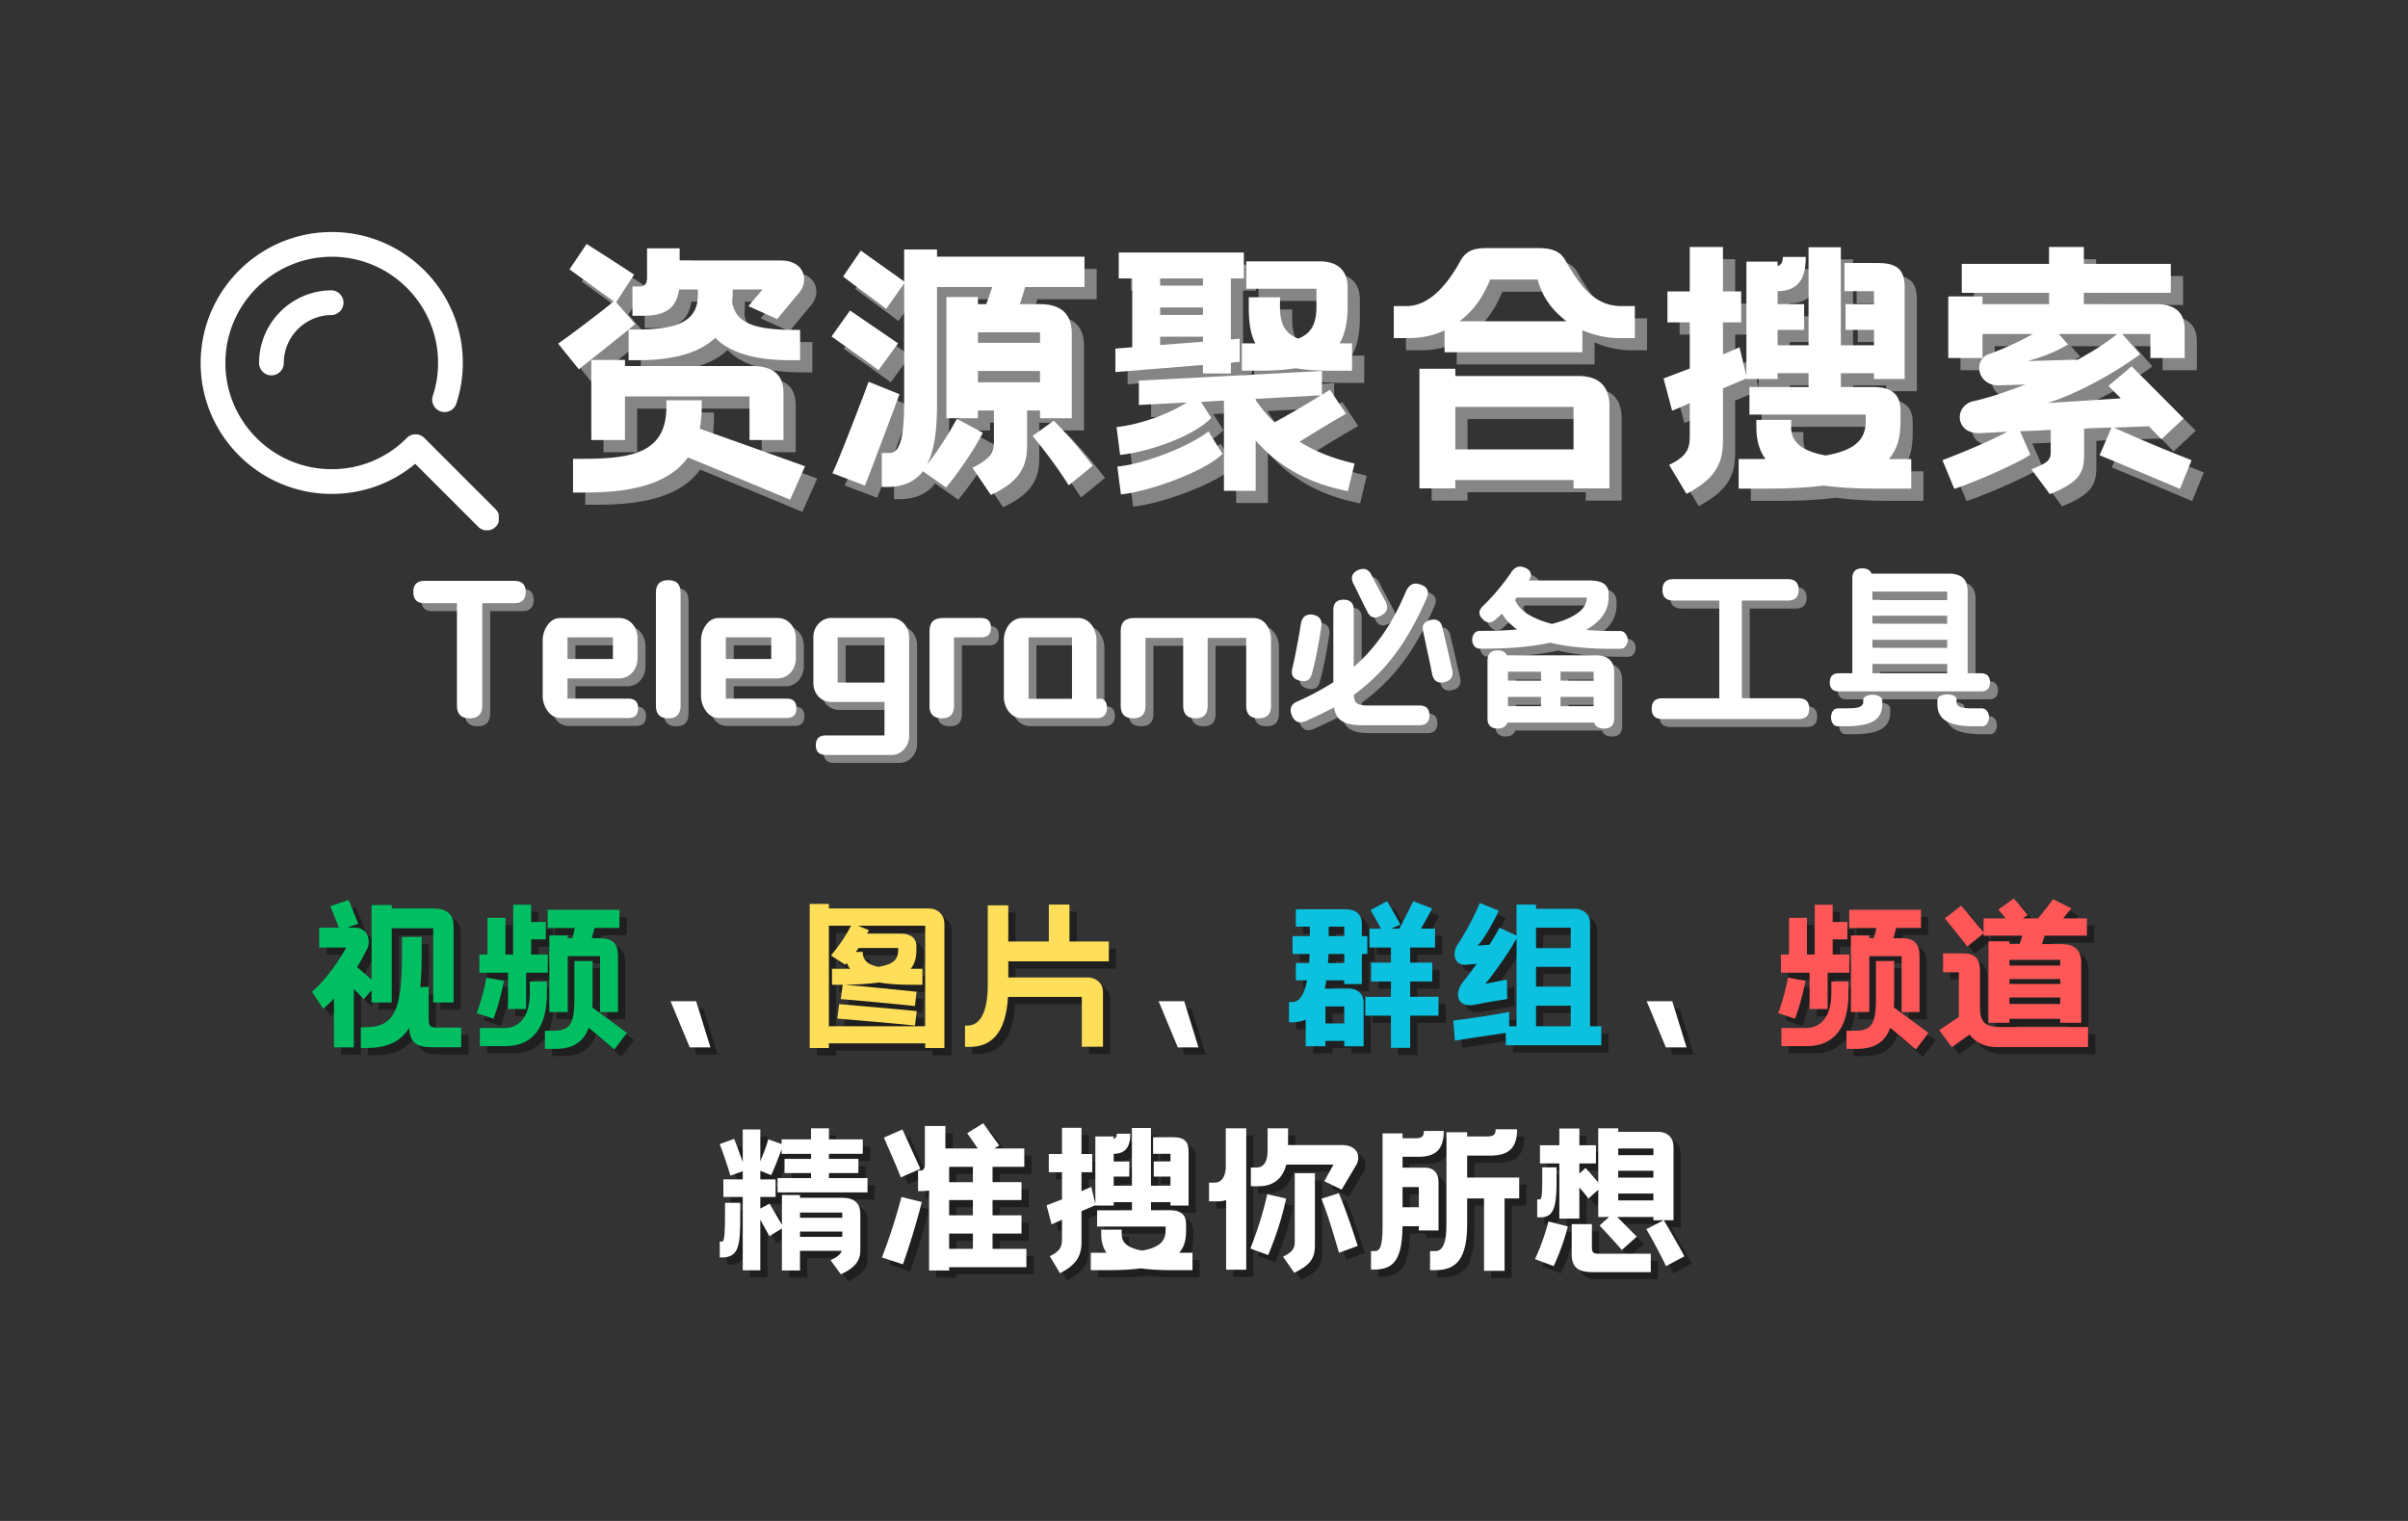
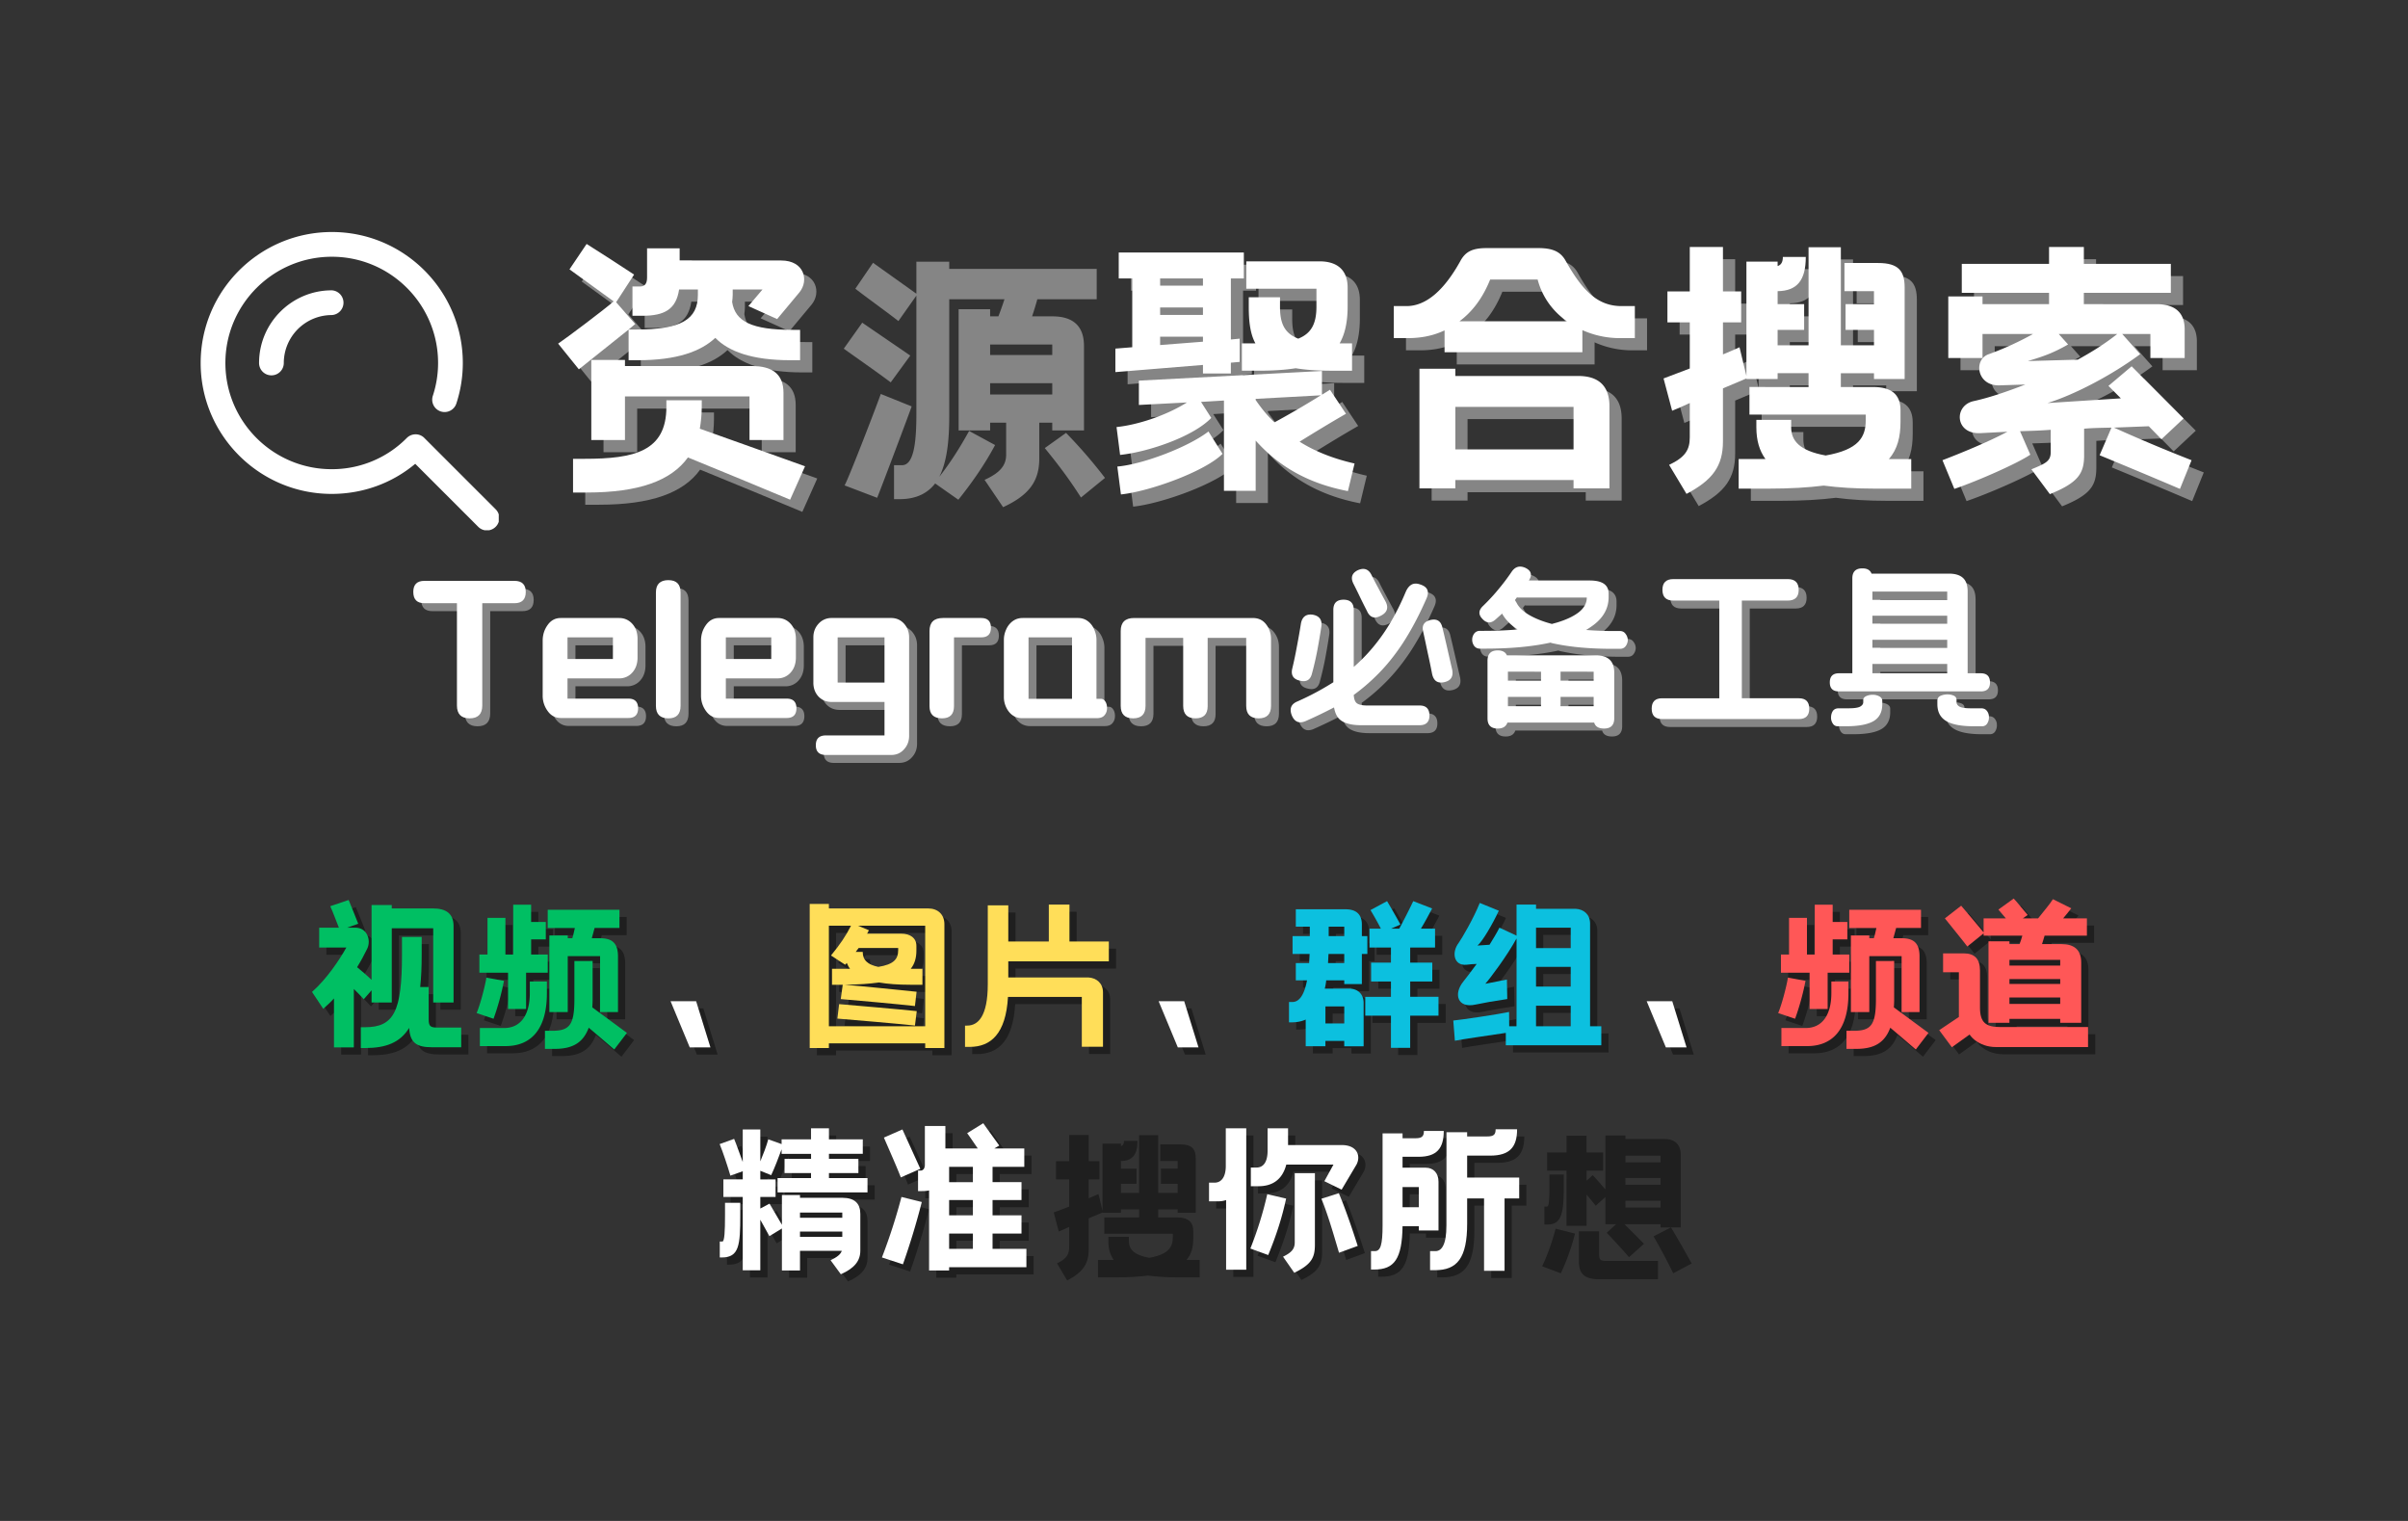
<svg xmlns="http://www.w3.org/2000/svg" width="285" viewBox="0 0 213.75 135" height="180" version="1.2">
  <rect x="0" y="0" width="213.75" height="135" fill="#333333" stroke="none" />
  <defs>
    <clipPath id="i">
      <path d="M37 9h9v13.898h-9zm0 0" />
    </clipPath>
    <clipPath id="b">
      <path d="M.805 4.594h26.468v26.468H.805zm0 0" />
    </clipPath>
    <clipPath id="e">
      <path d="M125 7h22.777v22H125zm0 0" />
    </clipPath>
    <clipPath id="d">
      <path d="M0 0h148v33H0z" />
    </clipPath>
    <clipPath id="g">
      <path d="M37 10h10v12.898H37zm0 0" />
    </clipPath>
    <clipPath id="h">
      <path d="M128 6h14.91v15H128zm0 0" />
    </clipPath>
    <clipPath id="c">
      <path d="M31 .676h147.777V33H31zm0 0" />
    </clipPath>
    <clipPath id="f">
      <path d="M0 0h143v23H0z" />
    </clipPath>
    <clipPath id="j">
      <path d="M10 60h160v40.02H10zm0 0" />
    </clipPath>
    <clipPath id="l">
      <path d="M.105 3H14v15H.105zm0 0" />
    </clipPath>
    <clipPath id="k">
      <path d="M0 0h160v41H0z" />
    </clipPath>
    <clipPath id="a">
      <path d="M0 0h179v101H0z" />
    </clipPath>
  </defs>
  <g clip-path="url(#a)" transform="translate(17 16)">
    <path style="stroke:none;fill-rule:nonzero;fill:#fff;fill-opacity:1" d="M5.996 16.219c0 .61.492 1.097 1.098 1.097.605 0 1.097-.488 1.097-1.097a4.262 4.262 0 0 1 4.258-4.254 1.099 1.099 0 0 0 0-2.195c-3.558 0-6.453 2.894-6.453 6.449zm0 0" />
    <g clip-path="url(#b)">
      <path style="stroke:none;fill-rule:nonzero;fill:#fff;fill-opacity:1" d="m27 29.207-6.332-6.332a1.08 1.08 0 0 0-.777-.324h-.004c-.293 0-.57.117-.778.324a9.32 9.32 0 0 1-6.672 2.77c-5.199 0-9.43-4.23-9.43-9.426 0-5.2 4.243-9.43 9.45-9.43 5.2 0 9.43 4.23 9.43 9.43 0 1-.16 1.988-.473 2.933a1.099 1.099 0 0 0 2.086.691c.387-1.171.582-2.39.582-3.624 0-6.41-5.215-11.625-11.625-11.625C6.035 4.594.812 9.809.812 16.219c0 6.406 5.215 11.62 11.626 11.62 2.753 0 5.347-.937 7.421-2.671l5.59 5.59c.215.215.496.324.774.324.28 0 .562-.11.777-.324.43-.426.43-1.125 0-1.551zm0 0" />
    </g>
    <g clip-path="url(#c)">
      <g clip-path="url(#d)" transform="translate(31)">
        <g style="fill:#fff;fill-opacity:.4">
          <path style="stroke:none" d="m17.82-14.07 2.551 1.152 1.984-2.379c.86-1.055.418-2.82-1.617-2.82h-9.02v-1.078H8.825v2.601c0 .586-.246.782-.613.782h-.684v2.601h.88c1.964 0 2.991-.566 3.261-2.332h1.668v.469c0 2.18-1.473 3.086-5.492 3.086h-.66l.586-.489-1.692-1.937 1.594-2.453c-.957-.637-3.16-2.059-4.215-2.719l-1.52 2.254 3.922 2.844c-.906.785-4.168 3.238-4.93 3.75l1.84 2.281 4.415-3.531v2.722h.855c3.434 0 5.566-.785 6.84-1.984 1.176 1.2 3.238 1.984 6.668 1.984h.86v-2.695h-.665c-3.625 0-5.097-.738-5.367-2.476.023-.196.05-.418.05-.637v-.469h2.645zm-7.28 8.945c0 3.95-2.845 4.61-7.255 4.61H2.254v2.992H3.48c4.586 0 7.477-1.032 8.973-3.114 2.695 1.102 7.035 2.89 9.07 3.75L22.848.148c-2.207-.785-6.547-2.355-9.34-3.336.097-.585.172-1.25.172-1.937v-.586h-3.14zm10.394 2.941v-4.191c0-1.664-1.004-2.375-2.793-2.375H6.863v-.54H3.875v7.106h2.988v-3.87h11.055v3.87zm0 0" transform="translate(1.697 26.322)" />
        </g>
        <g style="fill:#fff;fill-opacity:.4">
          <path style="stroke:none" d="M11.816-4.07C11.055-2.695 10.223-1.348 9.168 0c.66-1.3.883-3.113.883-5.367v-10.395h4.902a28.96 28.96 0 0 1-.539 1.52h-.734v-.637h-2.797v10.762h2.797v-.688h1.422v2.844c0 1.004-.614 1.64-1.915 2.23l1.645 2.426c2.277-1.054 3.211-2.277 3.211-4.312v-3.188h1.152v.688h2.817v-7.504c0-1.79-1.004-2.621-2.793-2.621h-1.813c.172-.516.34-1.055.465-1.52h5.27v-2.695H10.05v-.64H7.133v2.843l-3.848-2.742-1.57 2.3c.906.712 2.722 2.012 3.824 2.872l1.594-2.258v10.543c0 2.672-.27 4.508-1.274 4.508h-.71v3.015h.488c1.472 0 2.476-.511 3.164-1.394l2.058 1.445C11.961.66 13.141-.98 14.121-2.82zM3.973-7.355C3.773-6.742 1.176.023.762.762l2.89 1.101c.223-.515 2.868-7.527 3.063-8.113zm2.62-3.407L2.329-13.68l-1.64 2.305c.98.71 2.867 2.012 4.167 2.992zM23.876.098a43.936 43.936 0 0 0-3.457-3.996l-1.887 1.347c1.278 1.57 2.23 2.844 3.211 4.39zM13.68-8.31h5.515v1.004H13.68zm5.515-3.433v.933H13.68v-.933zm0 0" transform="translate(26.21 26.322)" />
        </g>
        <g style="fill:#fff;fill-opacity:.4">
          <path style="stroke:none" d="M11.008 2.328h2.816v-4.46c2.035 2.28 4.633 3.8 8.188 4.484l.59-2.45c-1.84-.418-3.48-1.054-4.88-1.937 1.301-.809 2.747-1.692 4.118-2.477l-1.422-2.133-.711.442V-8.31l-16.25.856v2.16l4.266-.223c-1.79 1.13-4.317 1.985-6.25 2.184l.316 2.473C4.34-1.13 8.31-2.5 9.88-4.145l-.906-1.421 2.035-.122zM9.145-8.09h2.476v-.957l.781-.07v-2.063l-.78.075v-5.418h1.151v-2.305H1.668v2.305h1.2v6.105l-1.497.121v2.086l7.774-.637zm6.84-6.765H13.21v.832c0 1.3.125 2.402.59 3.261h-1.2v2.426h1.493c1.25 0 2.355-.07 3.285-.219.883.149 1.937.22 3.187.22h1.813v-2.427h-1.102c.465-.808.711-1.886.711-3.261v-1.692c0-1.543-.906-2.328-2.5-2.328h-6.496v2.43h6.227v1.59c0 1.496-.442 2.378-1.617 2.843-1.25-.488-1.618-1.394-1.618-2.843zM9.632-2.941C7.867-1.571 3.824-.023 1.543.172l.32 2.476c2.551-.27 7.453-2.035 9.02-3.605zm5.86-.809c-.661-.613-1.177-1.273-1.669-1.984v-.102l5.785-.316a78.937 78.937 0 0 1-4.117 2.402zm-10.15-10.2h3.802v.665H5.344zm0-2.573h3.802v.64H5.344zm0 5.171h3.802v.442l-3.801.297zm0 0" transform="translate(50.722 26.322)" />
        </g>
        <g style="fill:#fff;fill-opacity:.4">
          <path style="stroke:none" d="M17.527 2.11h3.188v-7.282c0-1.789-.934-2.695-2.77-2.695H7.035v-.64H3.848V2.108h3.187v-.738h10.492zm.785-12.087v-1.96a8.126 8.126 0 0 0 3.31.71h1.347v-2.843h-1.176c-2.133 0-3.48-1.375-4.953-3.996-.465-.86-1.2-1.153-2.45-1.153H9.829c-1.25 0-1.887.293-2.351 1.153-1.399 2.523-2.993 3.996-4.782 3.996H1.57v2.843h1.25c1.2 0 2.278-.222 3.258-.687v1.937zm-.785 4.852v3.777H7.035v-3.777zm-3.187-11.3c.418 1.57 1.348 2.82 2.598 3.702H7.402c1.153-.859 2.059-2.058 2.723-3.703zm0 0" transform="translate(75.234 26.322)" />
        </g>
        <g style="fill:#fff;fill-opacity:.4">
          <path style="stroke:none" d="M7.895-12.625v-2.746H6.277v-3.945H3.332v3.945H1.348v2.746h1.984v4.094l-2.328.883.762 2.867c.464-.196 1.004-.414 1.566-.684v3.04c0 1.1-.39 1.765-1.836 2.448L3.04 2.598C5.367 1.37 6.277.12 6.277-2.06v-4.707l2.082-.882v.05h2.77v-.515h2.746v1.226H8.629v2.45h10.32v.515c0 1.469-.613 2.598-3.554 3.113-2.329-.418-3.063-1.324-3.063-2.5v-.664h-3.09v.664c0 1.153.27 2.082.809 2.817H7.67v2.625h2.626c1.933 0 3.555-.098 4.926-.27 1.3.172 2.793.27 4.558.27h3.211V-.492h-1.984c.762-.88 1.031-1.961 1.031-3.309v-1.027c0-1.45-.86-2.059-2.43-2.059h-2.867v-1.226h2.942v.515h2.722v-8.117c0-1.445-.515-2.18-2.355-2.18h-2.988v2.5h2.62v1.153H17.16v2.281h2.524v1.371h-2.942v-8.703h-2.867v8.703h-2.746v-1.37h2.355v-2.282H11.13v-1.153c1.742-.023 2.5-.98 2.5-3.039h-2.035c0 .442-.145.711-.465.809v-.39h-2.77v10.148l-.613-2.551c-.488.219-.98.441-1.469.637v-2.844zm0 0" transform="translate(99.747 26.322)" />
        </g>
        <g style="fill:#fff;fill-opacity:.4" clip-path="url(#e)">
          <path style="stroke:none" d="M1.766-14.93v5.47h3.039v-2.134h4.484a26.882 26.882 0 0 1-3.922 1.79c-1.394.464-1.078 2.843.957 2.769l2.281-.074C6.84-6.422 5.27-5.906 4.02-5.637c-1.79.39-1.668 2.965.613 2.844l2.379-.125c-1.594.86-4.094 1.887-5.762 2.527l1.055 2.547C4.387 1.446 7.94-.12 9.047-.883l-.91-2.082c.86-.027 1.765-.05 2.722-.125v1.988c0 .809-.464 1.004-1.714 1.52l1.64 2.203c2.527-1.027 3.04-1.836 3.04-3.453v-2.356c.859-.074 1.644-.074 2.429-.097L15.199-.832a635.77 635.77 0 0 1 7.133 2.988L23.363-.39a149.987 149.987 0 0 1-6.89-2.894l3.09-.121 1.125 1.152 1.964-1.84-4.609-4.633-2.059 1.739 1.102 1.105-6.52.418c2.329-.71 5.688-2.453 8.235-4.34l-1.594-1.789h2.5v2.133h3.043v-2.55c0-1.302-.664-2.231-2.5-2.231H13.8v-1.004h7.723v-2.574h-7.722v-1.496h-3.09v1.496H2.965v2.574h7.746v1.004H4.805v-.688zm9.804 3.336h5.196c-1.078.856-2.254 1.594-3.504 2.278l-4.438.125c1.324-.395 2.207-.688 3.578-1.473zm0 0" transform="translate(124.26 26.322)" />
        </g>
        <g style="fill:#fff;fill-opacity:1">
          <path style="stroke:none" d="m17.82-14.07 2.551 1.152 1.984-2.379c.86-1.055.418-2.82-1.617-2.82h-9.02v-1.078H8.825v2.601c0 .586-.246.782-.613.782h-.684v2.601h.88c1.964 0 2.991-.566 3.261-2.332h1.668v.469c0 2.18-1.473 3.086-5.492 3.086h-.66l.586-.489-1.692-1.937 1.594-2.453c-.957-.637-3.16-2.059-4.215-2.719l-1.52 2.254 3.922 2.844c-.906.785-4.168 3.238-4.93 3.75l1.84 2.281 4.415-3.531v2.722h.855c3.434 0 5.566-.785 6.84-1.984 1.176 1.2 3.238 1.984 6.668 1.984h.86v-2.695h-.665c-3.625 0-5.097-.738-5.367-2.476.023-.196.05-.418.05-.637v-.469h2.645zm-7.28 8.945c0 3.95-2.845 4.61-7.255 4.61H2.254v2.992H3.48c4.586 0 7.477-1.032 8.973-3.114 2.695 1.102 7.035 2.89 9.07 3.75L22.848.148c-2.207-.785-6.547-2.355-9.34-3.336.097-.585.172-1.25.172-1.937v-.586h-3.14zm10.394 2.941v-4.191c0-1.664-1.004-2.375-2.793-2.375H6.863v-.54H3.875v7.106h2.988v-3.87h11.055v3.87zm0 0" transform="translate(.613 25.239)" />
        </g>
        <g style="fill:#fff;fill-opacity:1">
-           <path style="stroke:none" d="M11.816-4.07C11.055-2.695 10.223-1.348 9.168 0c.66-1.3.883-3.113.883-5.367v-10.395h4.902a28.96 28.96 0 0 1-.539 1.52h-.734v-.637h-2.797v10.762h2.797v-.688h1.422v2.844c0 1.004-.614 1.64-1.915 2.23l1.645 2.426c2.277-1.054 3.211-2.277 3.211-4.312v-3.188h1.152v.688h2.817v-7.504c0-1.79-1.004-2.621-2.793-2.621h-1.813c.172-.516.34-1.055.465-1.52h5.27v-2.695H10.05v-.64H7.133v2.843l-3.848-2.742-1.57 2.3c.906.712 2.722 2.012 3.824 2.872l1.594-2.258v10.543c0 2.672-.27 4.508-1.274 4.508h-.71v3.015h.488c1.472 0 2.476-.511 3.164-1.394l2.058 1.445C11.961.66 13.141-.98 14.121-2.82zM3.973-7.355C3.773-6.742 1.176.023.762.762l2.89 1.101c.223-.515 2.868-7.527 3.063-8.113zm2.62-3.407L2.329-13.68l-1.64 2.305c.98.71 2.867 2.012 4.167 2.992zM23.876.098a43.936 43.936 0 0 0-3.457-3.996l-1.887 1.347c1.278 1.57 2.23 2.844 3.211 4.39zM13.68-8.31h5.515v1.004H13.68zm5.515-3.433v.933H13.68v-.933zm0 0" transform="translate(25.126 25.239)" />
-         </g>
+           </g>
        <g style="fill:#fff;fill-opacity:1">
          <path style="stroke:none" d="M11.008 2.328h2.816v-4.46c2.035 2.28 4.633 3.8 8.188 4.484l.59-2.45c-1.84-.418-3.48-1.054-4.88-1.937 1.301-.809 2.747-1.692 4.118-2.477l-1.422-2.133-.711.442V-8.31l-16.25.856v2.16l4.266-.223c-1.79 1.13-4.317 1.985-6.25 2.184l.316 2.473C4.34-1.13 8.31-2.5 9.88-4.145l-.906-1.421 2.035-.122zM9.145-8.09h2.476v-.957l.781-.07v-2.063l-.78.075v-5.418h1.151v-2.305H1.668v2.305h1.2v6.105l-1.497.121v2.086l7.774-.637zm6.84-6.765H13.21v.832c0 1.3.125 2.402.59 3.261h-1.2v2.426h1.493c1.25 0 2.355-.07 3.285-.219.883.149 1.937.22 3.187.22h1.813v-2.427h-1.102c.465-.808.711-1.886.711-3.261v-1.692c0-1.543-.906-2.328-2.5-2.328h-6.496v2.43h6.227v1.59c0 1.496-.442 2.378-1.617 2.843-1.25-.488-1.618-1.394-1.618-2.843zM9.632-2.941C7.867-1.571 3.824-.023 1.543.172l.32 2.476c2.551-.27 7.453-2.035 9.02-3.605zm5.86-.809c-.661-.613-1.177-1.273-1.669-1.984v-.102l5.785-.316a78.937 78.937 0 0 1-4.117 2.402zm-10.15-10.2h3.802v.665H5.344zm0-2.573h3.802v.64H5.344zm0 5.171h3.802v.442l-3.801.297zm0 0" transform="translate(49.638 25.239)" />
        </g>
        <g style="fill:#fff;fill-opacity:1">
          <path style="stroke:none" d="M17.527 2.11h3.188v-7.282c0-1.789-.934-2.695-2.77-2.695H7.035v-.64H3.848V2.108h3.187v-.738h10.492zm.785-12.087v-1.96a8.126 8.126 0 0 0 3.31.71h1.347v-2.843h-1.176c-2.133 0-3.48-1.375-4.953-3.996-.465-.86-1.2-1.153-2.45-1.153H9.829c-1.25 0-1.887.293-2.351 1.153-1.399 2.523-2.993 3.996-4.782 3.996H1.57v2.843h1.25c1.2 0 2.278-.222 3.258-.687v1.937zm-.785 4.852v3.777H7.035v-3.777zm-3.187-11.3c.418 1.57 1.348 2.82 2.598 3.702H7.402c1.153-.859 2.059-2.058 2.723-3.703zm0 0" transform="translate(74.151 25.239)" />
        </g>
        <g style="fill:#fff;fill-opacity:1">
          <path style="stroke:none" d="M7.895-12.625v-2.746H6.277v-3.945H3.332v3.945H1.348v2.746h1.984v4.094l-2.328.883.762 2.867c.464-.196 1.004-.414 1.566-.684v3.04c0 1.1-.39 1.765-1.836 2.448L3.04 2.598C5.367 1.37 6.277.12 6.277-2.06v-4.707l2.082-.882v.05h2.77v-.515h2.746v1.226H8.629v2.45h10.32v.515c0 1.469-.613 2.598-3.554 3.113-2.329-.418-3.063-1.324-3.063-2.5v-.664h-3.09v.664c0 1.153.27 2.082.809 2.817H7.67v2.625h2.626c1.933 0 3.555-.098 4.926-.27 1.3.172 2.793.27 4.558.27h3.211V-.492h-1.984c.762-.88 1.031-1.961 1.031-3.309v-1.027c0-1.45-.86-2.059-2.43-2.059h-2.867v-1.226h2.942v.515h2.722v-8.117c0-1.445-.515-2.18-2.355-2.18h-2.988v2.5h2.62v1.153H17.16v2.281h2.524v1.371h-2.942v-8.703h-2.867v8.703h-2.746v-1.37h2.355v-2.282H11.13v-1.153c1.742-.023 2.5-.98 2.5-3.039h-2.035c0 .442-.145.711-.465.809v-.39h-2.77v10.148l-.613-2.551c-.488.219-.98.441-1.469.637v-2.844zm0 0" transform="translate(98.664 25.239)" />
        </g>
        <g style="fill:#fff;fill-opacity:1">
          <path style="stroke:none" d="M1.766-14.93v5.47h3.039v-2.134h4.484a26.882 26.882 0 0 1-3.922 1.79c-1.394.464-1.078 2.843.957 2.769l2.281-.074C6.84-6.422 5.27-5.906 4.02-5.637c-1.79.39-1.668 2.965.613 2.844l2.379-.125c-1.594.86-4.094 1.887-5.762 2.527l1.055 2.547C4.387 1.446 7.94-.12 9.047-.883l-.91-2.082c.86-.027 1.765-.05 2.722-.125v1.988c0 .809-.464 1.004-1.714 1.52l1.64 2.203c2.527-1.027 3.04-1.836 3.04-3.453v-2.356c.859-.074 1.644-.074 2.429-.097L15.199-.832a635.77 635.77 0 0 1 7.133 2.988L23.363-.39a149.987 149.987 0 0 1-6.89-2.894l3.09-.121 1.125 1.152 1.964-1.84-4.609-4.633-2.059 1.739 1.102 1.105-6.52.418c2.329-.71 5.688-2.453 8.235-4.34l-1.594-1.789h2.5v2.133h3.043v-2.55c0-1.302-.664-2.231-2.5-2.231H13.8v-1.004h7.723v-2.574h-7.722v-1.496h-3.09v1.496H2.965v2.574h7.746v1.004H4.805v-.688zm9.804 3.336h5.196c-1.078.856-2.254 1.594-3.504 2.278l-4.438.125c1.324-.395 2.207-.688 3.578-1.473zm0 0" transform="translate(123.176 25.239)" />
        </g>
      </g>
    </g>
    <g clip-path="url(#f)" transform="translate(18 29)">
      <g style="fill:#fff;fill-opacity:.4">
        <path style="stroke:none" d="M.688-10.516c0-.656.328-.984.984-.984h8c.664 0 1 .328 1 .984 0 .668-.336 1-1 1h-2.86v9.079c0 .757-.375 1.14-1.125 1.14S4.563.32 4.563-.437v-9.079h-2.89c-.656 0-.984-.332-.984-1zm0 0" transform="translate(1.702 18.762)" />
      </g>
      <g style="fill:#fff;fill-opacity:.4">
        <path style="stroke:none" d="M9.281-.188c0 .57-.289.86-.86.86h-6C1.93.672 1.54.46 1.25.047a2.289 2.289 0 0 1-.438-1.375v-4.86c0-.519.145-.984.438-1.39.29-.414.68-.625 1.172-.625h5.172c.468 0 .86.172 1.172.515.312.344.468.793.468 1.344v1.64c0 .556-.156 1-.468 1.345a1.518 1.518 0 0 1-1.172.515H3.016v1.797h5.406c.57 0 .86.29.86.86zM7.047-6.484H3.016v1.921h4.03zm0 0" transform="translate(13.064 18.762)" />
      </g>
      <g style="fill:#fff;fill-opacity:.4">
        <path style="stroke:none" d="M2.094-11.563c.719 0 1.078.368 1.078 1.094V-.406c0 .738-.36 1.11-1.078 1.11-.742 0-1.11-.372-1.11-1.11V-10.47c0-.726.368-1.094 1.11-1.094zm0 0" transform="translate(22.944 18.762)" />
      </g>
      <g style="fill:#fff;fill-opacity:.4">
        <path style="stroke:none" d="M9.281-.188c0 .57-.289.86-.86.86h-6C1.93.672 1.54.46 1.25.047a2.289 2.289 0 0 1-.438-1.375v-4.86c0-.519.145-.984.438-1.39.29-.414.68-.625 1.172-.625h5.172c.468 0 .86.172 1.172.515.312.344.468.793.468 1.344v1.64c0 .556-.156 1-.468 1.345a1.518 1.518 0 0 1-1.172.515H3.016v1.797h5.406c.57 0 .86.29.86.86zM7.047-6.484H3.016v1.921h4.03zm0 0" transform="translate(27.119 18.762)" />
      </g>
      <g style="fill:#fff;fill-opacity:.4" clip-path="url(#g)">
        <path style="stroke:none" d="M.906-2.469v-4.015c0-.47.149-.868.453-1.204a1.518 1.518 0 0 1 1.172-.515h5.281c.458 0 .836.168 1.141.5.3.336.453.742.453 1.219V2.25c0 .477-.152.879-.453 1.203-.293.332-.672.5-1.14.5H2.016c-.594 0-.891-.289-.891-.86 0-.585.297-.874.89-.874H7.22V-.75H2.53c-.469 0-.86-.16-1.172-.484-.304-.332-.453-.743-.453-1.235zM7.22-6.484H3.062v4.015H7.22zm0 0" transform="translate(36.999 18.762)" />
      </g>
      <g style="fill:#fff;fill-opacity:.4">
        <path style="stroke:none" d="M2.047.703C1.305.703.937.343.937-.375v-6.672c0-.77.395-1.156 1.188-1.156h3.406c.57 0 .86.289.86.86 0 .573-.29.859-.86.859H3.11v6.109C3.11.344 2.754.703 2.047.703zm0 0" transform="translate(47.277 18.762)" />
      </g>
      <g style="fill:#fff;fill-opacity:.4">
        <path style="stroke:none" d="M9.89-.203c0 .25-.074.457-.218.625-.137.176-.371.266-.703.266h-6.61c-.492 0-.886-.196-1.187-.579a2.128 2.128 0 0 1-.438-1.328v-5.047c0-.312.067-.617.204-.921.132-.301.328-.547.578-.735.257-.187.55-.281.875-.281h4.921c.333 0 .625.094.875.281.25.188.438.434.563.734.133.305.203.61.203.922v5.235h.39c.157 0 .286.078.391.234.102.149.157.344.157.594zM6.782-6.484h-3.86v5.453h3.86zm0 0" transform="translate(54.081 18.762)" />
      </g>
      <g style="fill:#fff;fill-opacity:.4">
        <path style="stroke:none" d="M2.047.703C1.305.703.937.332.937-.407v-6.64c0-.77.395-1.156 1.188-1.156h10.547c.5 0 .89.187 1.172.562.289.368.437.797.437 1.297v5.938c0 .738-.367 1.11-1.094 1.11-.742 0-1.109-.372-1.109-1.11v-6.032H8.656v6.063c0 .719-.36 1.078-1.078 1.078-.73 0-1.094-.371-1.094-1.11v-6.03H3.141v6.03c0 .739-.368 1.11-1.094 1.11zm0 0" transform="translate(64.248 18.762)" />
      </g>
      <g style="fill:#fff;fill-opacity:.4">
        <path style="stroke:none" d="M4.594-8.922c0-.601.3-.906.906-.906.602 0 .906.305.906.906v5.063c.79-.688 1.516-1.461 2.172-2.329.926-1.207 1.742-2.66 2.453-4.359.133-.3.305-.508.516-.625.219-.113.476-.113.781 0 .645.211.817.637.516 1.281-.656 1.493-1.356 2.805-2.094 3.938-.742 1.125-1.543 2.105-2.406 2.937-.606.594-1.25 1.141-1.938 1.641.02.336.098.57.235.703.164.156.484.235.953.235h4.656c.582 0 .875.296.875.89 0 .57-.293.86-.875.86H7.078c-.93 0-1.578-.184-1.953-.547-.23-.23-.387-.575-.469-1.032-.793.414-1.625.817-2.5 1.204-.586.257-1 .093-1.25-.5-.23-.594-.062-1.004.5-1.235A24.122 24.122 0 0 0 4.594-2.5zM1.719-7.719c.113-.593.457-.851 1.031-.781.602.105.863.453.781 1.047-.105.7-.226 1.406-.36 2.125-.136.71-.292 1.387-.468 2.031-.137.586-.496.805-1.078.656-.594-.132-.82-.5-.672-1.093.145-.602.281-1.25.406-1.938.133-.695.254-1.379.36-2.047zm11.515-.312c.57-.125.922.11 1.047.703.125.512.266 1.11.422 1.797.156.68.3 1.312.438 1.906.125.605-.102.977-.672 1.11-.606.148-.977-.098-1.11-.735a62.671 62.671 0 0 0-.39-1.875c-.149-.707-.281-1.336-.406-1.89-.126-.54.097-.88.671-1.016zM6.75-12.437c.55-.25.957-.118 1.219.39.176.356.379.746.61 1.172.226.43.44.824.64 1.188.3.562.164.992-.406 1.28-.563.305-.977.165-1.235-.421a58.9 58.9 0 0 1-.61-1.219c-.218-.457-.417-.86-.593-1.203-.262-.531-.137-.926.375-1.188zm0 0" transform="translate(79.466 18.762)" />
      </g>
      <g style="fill:#fff;fill-opacity:.4">
        <path style="stroke:none" d="M2.344-4.406c0-.614.3-.922.906-.922.414 0 .688.148.813.437h7.875c.55 0 .96.125 1.234.375.281.25.422.641.422 1.172V.703c0 .602-.305.906-.906.906-.481 0-.774-.18-.876-.53H4.11c-.117.35-.402.53-.859.53-.605 0-.906-.304-.906-.906zm-.438-4.828c.52-.5.989-1.004 1.407-1.516.425-.508.812-1.02 1.156-1.531.312-.477.722-.602 1.234-.375.52.25.629.617.328 1.094l-.015.03h5.406c1.113 0 1.672.387 1.672 1.157v.328c0 .969-.45 1.793-1.344 2.469-.21.156-.43.305-.656.437.789.063 1.61.094 2.453.094h.547c.226 0 .398.09.515.266a.9.9 0 0 1 .188.547.93.93 0 0 1-.203.546c-.117.149-.281.22-.5.22h-.688c-1.949 0-3.648-.15-5.094-.454-.124-.02-.25-.05-.374-.094h-.016c-1.637.356-3.563.532-5.781.532h-.47a.606.606 0 0 1-.515-.25.918.918 0 0 1-.172-.547c0-.188.055-.364.172-.532a.616.616 0 0 1 .516-.25H2c1.063 0 2.066-.039 3.016-.125a1.097 1.097 0 0 1-.141-.093c-.555-.383-.965-.82-1.234-1.313l-.594.531c-.406.356-.793.336-1.156-.062-.356-.363-.352-.734.015-1.11zM8.5-7.797c.832-.25 1.484-.555 1.953-.922.469-.375.703-.804.703-1.297H5.203c-.105 0-.187-.004-.25-.015l-.172.234c.04.074.086.152.14.235.208.417.583.78 1.126 1.093.539.313 1.195.574 1.969.781l.03.016.454-.125zm.313 7.422h2.953v-.828H8.828v.687c0 .043-.008.09-.015.141zm-1.72-.14v-.688H4.157v.828h2.938zM4.157-2.642h2.938v-.796H4.156zm7.61-.796H8.828v.796h2.938zm0 0" transform="translate(95.401 18.762)" />
      </g>
      <g style="fill:#fff;fill-opacity:.4">
        <path style="stroke:none" d="M1.906-1.078h5.078V-9.75H2.906c-.648 0-.969-.316-.969-.953 0-.633.32-.953.97-.953h10.155c.645 0 .97.32.97.953 0 .637-.325.953-.97.953H8.985v8.672h5.063c.613 0 .922.308.922.922 0 .613-.309.922-.922.922H1.907C1.288.766.983.457.983-.156c0-.614.305-.922.922-.922zm0 0" transform="translate(111.336 18.762)" />
      </g>
      <g style="fill:#fff;fill-opacity:.4" clip-path="url(#h)">
        <path style="stroke:none" d="M1.672-3.297h1.187v-8.422c0-.594.297-.89.891-.89.426 0 .695.156.813.468h6.859c.562 0 .976.125 1.25.375.281.25.422.657.422 1.22v7.25h1.172c.539 0 .812.273.812.812 0 .53-.273.796-.812.796H1.672c-.543 0-.813-.265-.813-.796 0-.54.27-.813.813-.813zm8.734 2.438c0-.207.094-.352.281-.438.188-.082.391-.125.61-.125.219 0 .406.04.562.11.164.074.25.199.25.375v.203c0 .168.094.304.282.406.187.094.523.14 1.015.14h.89c.22 0 .384.075.5.22a.845.845 0 0 1 .188.546.991.991 0 0 1-.14.563.515.515 0 0 1-.469.265h-.75c-1.105 0-1.918-.156-2.438-.468-.523-.313-.78-.81-.78-1.485zm-8.765.671h.875c.488 0 .828-.046 1.015-.14.196-.102.297-.238.297-.406v-.204c0-.132.082-.242.25-.328.176-.082.375-.125.594-.125.207 0 .398.047.578.141.176.094.266.227.266.39v.313c0 .695-.262 1.195-.782 1.5-.523.3-1.336.453-2.437.453h-.735c-.199 0-.351-.09-.453-.265A.933.933 0 0 1 .97.578c.008-.21.066-.39.172-.547.113-.144.28-.218.5-.218zm3-3.109h6.64v-.828h-6.64zm6.64-7.25h-6.64v.735h6.64zm-6.64 2.844h6.64v-.703h-6.64zm0 2.14h6.64v-.703h-6.64zm0 0" transform="translate(127.272 18.762)" />
      </g>
      <g style="fill:#fff;fill-opacity:1">
        <path style="stroke:none" d="M.688-10.516c0-.656.328-.984.984-.984h8c.664 0 1 .328 1 .984 0 .668-.336 1-1 1h-2.86v9.079c0 .757-.375 1.14-1.125 1.14S4.563.32 4.563-.437v-9.079h-2.89c-.656 0-.984-.332-.984-1zm0 0" transform="translate(.998 18.057)" />
      </g>
      <g style="fill:#fff;fill-opacity:1">
        <path style="stroke:none" d="M9.281-.188c0 .57-.289.86-.86.86h-6C1.93.672 1.54.46 1.25.047a2.289 2.289 0 0 1-.438-1.375v-4.86c0-.519.145-.984.438-1.39.29-.414.68-.625 1.172-.625h5.172c.468 0 .86.172 1.172.515.312.344.468.793.468 1.344v1.64c0 .556-.156 1-.468 1.345a1.518 1.518 0 0 1-1.172.515H3.016v1.797h5.406c.57 0 .86.29.86.86zM7.047-6.484H3.016v1.921h4.03zm0 0" transform="translate(12.36 18.057)" />
      </g>
      <g style="fill:#fff;fill-opacity:1">
        <path style="stroke:none" d="M2.094-11.563c.719 0 1.078.368 1.078 1.094V-.406c0 .738-.36 1.11-1.078 1.11-.742 0-1.11-.372-1.11-1.11V-10.47c0-.726.368-1.094 1.11-1.094zm0 0" transform="translate(22.24 18.057)" />
      </g>
      <g style="fill:#fff;fill-opacity:1">
        <path style="stroke:none" d="M9.281-.188c0 .57-.289.86-.86.86h-6C1.93.672 1.54.46 1.25.047a2.289 2.289 0 0 1-.438-1.375v-4.86c0-.519.145-.984.438-1.39.29-.414.68-.625 1.172-.625h5.172c.468 0 .86.172 1.172.515.312.344.468.793.468 1.344v1.64c0 .556-.156 1-.468 1.345a1.518 1.518 0 0 1-1.172.515H3.016v1.797h5.406c.57 0 .86.29.86.86zM7.047-6.484H3.016v1.921h4.03zm0 0" transform="translate(26.415 18.057)" />
      </g>
      <g style="fill:#fff;fill-opacity:1" clip-path="url(#i)">
        <path style="stroke:none" d="M.906-2.469v-4.015c0-.47.149-.868.453-1.204a1.518 1.518 0 0 1 1.172-.515h5.281c.458 0 .836.168 1.141.5.3.336.453.742.453 1.219V2.25c0 .477-.152.879-.453 1.203-.293.332-.672.5-1.14.5H2.016c-.594 0-.891-.289-.891-.86 0-.585.297-.874.89-.874H7.22V-.75H2.53c-.469 0-.86-.16-1.172-.484-.304-.332-.453-.743-.453-1.235zM7.22-6.484H3.062v4.015H7.22zm0 0" transform="translate(36.294 18.057)" />
      </g>
      <g style="fill:#fff;fill-opacity:1">
        <path style="stroke:none" d="M2.047.703C1.305.703.937.343.937-.375v-6.672c0-.77.395-1.156 1.188-1.156h3.406c.57 0 .86.289.86.86 0 .573-.29.859-.86.859H3.11v6.109C3.11.344 2.754.703 2.047.703zm0 0" transform="translate(46.573 18.057)" />
      </g>
      <g style="fill:#fff;fill-opacity:1">
        <path style="stroke:none" d="M9.89-.203c0 .25-.074.457-.218.625-.137.176-.371.266-.703.266h-6.61c-.492 0-.886-.196-1.187-.579a2.128 2.128 0 0 1-.438-1.328v-5.047c0-.312.067-.617.204-.921.132-.301.328-.547.578-.735.257-.187.55-.281.875-.281h4.921c.333 0 .625.094.875.281.25.188.438.434.563.734.133.305.203.61.203.922v5.235h.39c.157 0 .286.078.391.234.102.149.157.344.157.594zM6.782-6.484h-3.86v5.453h3.86zm0 0" transform="translate(53.377 18.057)" />
      </g>
      <g style="fill:#fff;fill-opacity:1">
        <path style="stroke:none" d="M2.047.703C1.305.703.937.332.937-.407v-6.64c0-.77.395-1.156 1.188-1.156h10.547c.5 0 .89.187 1.172.562.289.368.437.797.437 1.297v5.938c0 .738-.367 1.11-1.094 1.11-.742 0-1.109-.372-1.109-1.11v-6.032H8.656v6.063c0 .719-.36 1.078-1.078 1.078-.73 0-1.094-.371-1.094-1.11v-6.03H3.141v6.03c0 .739-.368 1.11-1.094 1.11zm0 0" transform="translate(63.544 18.057)" />
      </g>
      <g style="fill:#fff;fill-opacity:1">
        <path style="stroke:none" d="M4.594-8.922c0-.601.3-.906.906-.906.602 0 .906.305.906.906v5.063c.79-.688 1.516-1.461 2.172-2.329.926-1.207 1.742-2.66 2.453-4.359.133-.3.305-.508.516-.625.219-.113.476-.113.781 0 .645.211.817.637.516 1.281-.656 1.493-1.356 2.805-2.094 3.938-.742 1.125-1.543 2.105-2.406 2.937-.606.594-1.25 1.141-1.938 1.641.02.336.098.57.235.703.164.156.484.235.953.235h4.656c.582 0 .875.296.875.89 0 .57-.293.86-.875.86H7.078c-.93 0-1.578-.184-1.953-.547-.23-.23-.387-.575-.469-1.032-.793.414-1.625.817-2.5 1.204-.586.257-1 .093-1.25-.5-.23-.594-.062-1.004.5-1.235A24.122 24.122 0 0 0 4.594-2.5zM1.719-7.719c.113-.593.457-.851 1.031-.781.602.105.863.453.781 1.047-.105.7-.226 1.406-.36 2.125-.136.71-.292 1.387-.468 2.031-.137.586-.496.805-1.078.656-.594-.132-.82-.5-.672-1.093.145-.602.281-1.25.406-1.938.133-.695.254-1.379.36-2.047zm11.515-.312c.57-.125.922.11 1.047.703.125.512.266 1.11.422 1.797.156.68.3 1.312.438 1.906.125.605-.102.977-.672 1.11-.606.148-.977-.098-1.11-.735a62.671 62.671 0 0 0-.39-1.875c-.149-.707-.281-1.336-.406-1.89-.126-.54.097-.88.671-1.016zM6.75-12.437c.55-.25.957-.118 1.219.39.176.356.379.746.61 1.172.226.43.44.824.64 1.188.3.562.164.992-.406 1.28-.563.305-.977.165-1.235-.421a58.9 58.9 0 0 1-.61-1.219c-.218-.457-.417-.86-.593-1.203-.262-.531-.137-.926.375-1.188zm0 0" transform="translate(78.762 18.057)" />
      </g>
      <g style="fill:#fff;fill-opacity:1">
        <path style="stroke:none" d="M2.344-4.406c0-.614.3-.922.906-.922.414 0 .688.148.813.437h7.875c.55 0 .96.125 1.234.375.281.25.422.641.422 1.172V.703c0 .602-.305.906-.906.906-.481 0-.774-.18-.876-.53H4.11c-.117.35-.402.53-.859.53-.605 0-.906-.304-.906-.906zm-.438-4.828c.52-.5.989-1.004 1.407-1.516.425-.508.812-1.02 1.156-1.531.312-.477.722-.602 1.234-.375.52.25.629.617.328 1.094l-.015.03h5.406c1.113 0 1.672.387 1.672 1.157v.328c0 .969-.45 1.793-1.344 2.469-.21.156-.43.305-.656.437.789.063 1.61.094 2.453.094h.547c.226 0 .398.09.515.266a.9.9 0 0 1 .188.547.93.93 0 0 1-.203.546c-.117.149-.281.22-.5.22h-.688c-1.949 0-3.648-.15-5.094-.454-.124-.02-.25-.05-.374-.094h-.016c-1.637.356-3.563.532-5.781.532h-.47a.606.606 0 0 1-.515-.25.918.918 0 0 1-.172-.547c0-.188.055-.364.172-.532a.616.616 0 0 1 .516-.25H2c1.063 0 2.066-.039 3.016-.125a1.097 1.097 0 0 1-.141-.093c-.555-.383-.965-.82-1.234-1.313l-.594.531c-.406.356-.793.336-1.156-.062-.356-.363-.352-.734.015-1.11zM8.5-7.797c.832-.25 1.484-.555 1.953-.922.469-.375.703-.804.703-1.297H5.203c-.105 0-.187-.004-.25-.015l-.172.234c.04.074.086.152.14.235.208.417.583.78 1.126 1.093.539.313 1.195.574 1.969.781l.03.016.454-.125zm.313 7.422h2.953v-.828H8.828v.687c0 .043-.008.09-.015.141zm-1.72-.14v-.688H4.157v.828h2.938zM4.157-2.642h2.938v-.796H4.156zm7.61-.796H8.828v.796h2.938zm0 0" transform="translate(94.697 18.057)" />
      </g>
      <g style="fill:#fff;fill-opacity:1">
        <path style="stroke:none" d="M1.906-1.078h5.078V-9.75H2.906c-.648 0-.969-.316-.969-.953 0-.633.32-.953.97-.953h10.155c.645 0 .97.32.97.953 0 .637-.325.953-.97.953H8.985v8.672h5.063c.613 0 .922.308.922.922 0 .613-.309.922-.922.922H1.907C1.288.766.983.457.983-.156c0-.614.305-.922.922-.922zm0 0" transform="translate(110.632 18.057)" />
      </g>
      <g style="fill:#fff;fill-opacity:1">
        <path style="stroke:none" d="M1.672-3.297h1.187v-8.422c0-.594.297-.89.891-.89.426 0 .695.156.813.468h6.859c.562 0 .976.125 1.25.375.281.25.422.657.422 1.22v7.25h1.172c.539 0 .812.273.812.812 0 .53-.273.796-.812.796H1.672c-.543 0-.813-.265-.813-.796 0-.54.27-.813.813-.813zm8.734 2.438c0-.207.094-.352.281-.438.188-.082.391-.125.61-.125.219 0 .406.04.562.11.164.074.25.199.25.375v.203c0 .168.094.304.282.406.187.094.523.14 1.015.14h.89c.22 0 .384.075.5.22a.845.845 0 0 1 .188.546.991.991 0 0 1-.14.563.515.515 0 0 1-.469.265h-.75c-1.105 0-1.918-.156-2.438-.468-.523-.313-.78-.81-.78-1.485zm-8.765.671h.875c.488 0 .828-.046 1.015-.14.196-.102.297-.238.297-.406v-.204c0-.132.082-.242.25-.328.176-.082.375-.125.594-.125.207 0 .398.047.578.141.176.094.266.227.266.39v.313c0 .695-.262 1.195-.782 1.5-.523.3-1.336.453-2.437.453h-.735c-.199 0-.351-.09-.453-.265A.933.933 0 0 1 .97.578c.008-.21.066-.39.172-.547.113-.144.28-.218.5-.218zm3-3.109h6.64v-.828h-6.64zm6.64-7.25h-6.64v.735h6.64zm-6.64 2.844h6.64v-.703h-6.64zm0 2.14h6.64v-.703h-6.64zm0 0" transform="translate(126.567 18.057)" />
      </g>
    </g>
    <g clip-path="url(#j)">
      <g clip-path="url(#k)" transform="translate(10 60)">
        <g style="fill:#000;fill-opacity:.4">
          <path style="stroke:none" d="M1.012-9.313v1.762h2.41C2.8-6.44 1.692-4.78.375-3.609l.996 1.5c.332-.301.652-.59.953-.922v4.344h1.762v-5.184c.305.289.605.61.883.91l.691-.793v1.082h1.793v-6.586h3.68v6.586h1.805v-6.785c0-1.086-.649-1.563-1.82-1.563H7.452v-.3H5.66v6.64c-.402-.39-.879-.793-1.285-1.125.332-.535.621-1.07.895-1.633.375-.765-.012-1.875-1.04-1.875h-.734l.98-.347c-.23-.578-.62-1.574-.851-2.11l-1.633.551c.23.489.535 1.34.766 1.906zM13.617-.448h-2.18c-.562 0-.707-.145-.707-.719v-2.875h-.753c.09-.836.132-1.805.132-2.887v-1.562H8.36v1.562c0 5.051-.707 6.453-3.289 6.453h-.363v1.848h.363c1.86 0 3.117-.476 3.926-1.789.074 1.313.649 1.719 2.024 1.719h2.597zm0 0" transform="translate(.961 16.291)" />
        </g>
        <g style="fill:#000;fill-opacity:.4">
          <path style="stroke:none" d="M7.004-8.621v6.8h1.633v-4.964h2.87v4.965h1.59v-4.938c0-1.226-.562-1.617-1.6-1.617h-.724l.247-.91h2.207v-1.617H6.859v1.617h2.41c-.07.289-.128.605-.23.91h-.402v-.246zm-.316.348V-9.82H5.386v-1.532h-1.59v4.422h-.692v-3.25h-1.59v3.25H.794v1.617h2.543v3.22h1.602v-3.22h1.921V-6.93H5.387v-1.343zm7.203 8.3-3.075-2.265c.016-.23.028-.461.028-.739v-3.378H9.227v3.378C9.227-.664 8.793-.16 7.25-.16h-.637v1.605h.867c1.543 0 2.512-.508 3.02-1.879.809.68 1.703 1.457 2.266 1.934zM5.27-4.535v1.012c0 2.023-.852 3.117-2.282 3.117H.836v1.605h2.281c2.238 0 3.668-1.46 3.668-4.695v-1.04zM1.414-4.88c-.113.75-.562 2.453-.867 3.145l1.504.507a22.91 22.91 0 0 0 .926-3.367zm0 0" transform="translate(15.398 16.291)" />
        </g>
        <g style="fill:#00bf63;fill-opacity:1" clip-path="url(#l)">
          <path style="stroke:none" d="M1.012-9.313v1.762h2.41C2.8-6.44 1.692-4.78.375-3.609l.996 1.5c.332-.301.652-.59.953-.922v4.344h1.762v-5.184c.305.289.605.61.883.91l.691-.793v1.082h1.793v-6.586h3.68v6.586h1.805v-6.785c0-1.086-.649-1.563-1.82-1.563H7.452v-.3H5.66v6.64c-.402-.39-.879-.793-1.285-1.125.332-.535.621-1.07.895-1.633.375-.765-.012-1.875-1.04-1.875h-.734l.98-.347c-.23-.578-.62-1.574-.851-2.11l-1.633.551c.23.489.535 1.34.766 1.906zM13.617-.448h-2.18c-.562 0-.707-.145-.707-.719v-2.875h-.753c.09-.836.132-1.805.132-2.887v-1.562H8.36v1.562c0 5.051-.707 6.453-3.289 6.453h-.363v1.848h.363c1.86 0 3.117-.476 3.926-1.789.074 1.313.649 1.719 2.024 1.719h2.597zm0 0" transform="translate(.323 15.653)" />
        </g>
        <g style="fill:#00bf63;fill-opacity:1">
          <path style="stroke:none" d="M7.004-8.621v6.8h1.633v-4.964h2.87v4.965h1.59v-4.938c0-1.226-.562-1.617-1.6-1.617h-.724l.247-.91h2.207v-1.617H6.859v1.617h2.41c-.07.289-.128.605-.23.91h-.402v-.246zm-.316.348V-9.82H5.386v-1.532h-1.59v4.422h-.692v-3.25h-1.59v3.25H.794v1.617h2.543v3.22h1.602v-3.22h1.921V-6.93H5.387v-1.343zm7.203 8.3-3.075-2.265c.016-.23.028-.461.028-.739v-3.378H9.227v3.378C9.227-.664 8.793-.16 7.25-.16h-.637v1.605h.867c1.543 0 2.512-.508 3.02-1.879.809.68 1.703 1.457 2.266 1.934zM5.27-4.535v1.012c0 2.023-.852 3.117-2.282 3.117H.836v1.605h2.281c2.238 0 3.668-1.46 3.668-4.695v-1.04zM1.414-4.88c-.113.75-.562 2.453-.867 3.145l1.504.507a22.91 22.91 0 0 0 .926-3.367zm0 0" transform="translate(14.76 15.653)" />
        </g>
        <g style="fill:#000;fill-opacity:.4">
          <path style="stroke:none" d="m3.32-2.785 1.703 4.098H6.86L5.59-2.785zm0 0" transform="translate(29.842 16.291)" />
        </g>
        <g style="fill:#fff;fill-opacity:1">
          <path style="stroke:none" d="m3.32-2.785 1.703 4.098H6.86L5.59-2.785zm0 0" transform="translate(29.203 15.653)" />
        </g>
        <g style="fill:#000;fill-opacity:.4">
          <path style="stroke:none" d="M11.48 1.371h1.704V-9.617c0-.867-.579-1.403-1.446-1.403H2.93v-.402H1.227V1.371H2.93V.953h8.55zm-.765-4.996c-1.574-.16-4.895-.504-6.367-.621 1.21-.016 2.207-.086 3.03-.203.767.133 1.692.203 2.774.203h1.082V-5.66h-1.039c.36-.45.504-.98.504-1.633v-.402c0-.696-.535-1.086-1.355-1.086h-3.02l.16-.301-.968-.406h5.964v8.925H2.93v-8.925h1.965c-.461.91-.98 1.675-1.778 2.644l1.258.82.145-.156c.074.172.16.36.289.52H3.207v1.414h.953l-.176 1.27c1.403.117 5.07.449 6.586.62zm.015 1.719c-1.632-.172-5.53-.504-6.89-.621l-.156 1.285c1.398.117 5.37.449 6.886.62zM9.082-7.32c0 .82-.418 1.27-1.762 1.488-.922-.191-1.386-.578-1.386-1.332h-.622l.262-.344h3.508zm0 0" transform="translate(44.285 16.291)" />
        </g>
        <g style="fill:#000;fill-opacity:.4">
          <path style="stroke:none" d="M2.598-11.293v7.004c0 2.844-.864 3.668-1.832 3.668H.578v1.89h.418c1.863 0 3.207-1.152 3.395-4.433h6.554v4.422h1.88v-4.824c0-.809-.563-1.286-1.302-1.329H4.418v-1.43h8.926v-1.76H9.848v-3.278H8.016v3.277H4.418v-3.207zm0 0" transform="translate(58.722 16.291)" />
        </g>
        <g style="fill:#ffde59;fill-opacity:1">
          <path style="stroke:none" d="M11.48 1.371h1.704V-9.617c0-.867-.579-1.403-1.446-1.403H2.93v-.402H1.227V1.371H2.93V.953h8.55zm-.765-4.996c-1.574-.16-4.895-.504-6.367-.621 1.21-.016 2.207-.086 3.03-.203.767.133 1.692.203 2.774.203h1.082V-5.66h-1.039c.36-.45.504-.98.504-1.633v-.402c0-.696-.535-1.086-1.355-1.086h-3.02l.16-.301-.968-.406h5.964v8.925H2.93v-8.925h1.965c-.461.91-.98 1.675-1.778 2.644l1.258.82.145-.156c.074.172.16.36.289.52H3.207v1.414h.953l-.176 1.27c1.403.117 5.07.449 6.586.62zm.015 1.719c-1.632-.172-5.53-.504-6.89-.621l-.156 1.285c1.398.117 5.37.449 6.886.62zM9.082-7.32c0 .82-.418 1.27-1.762 1.488-.922-.191-1.386-.578-1.386-1.332h-.622l.262-.344h3.508zm0 0" transform="translate(43.647 15.653)" />
        </g>
        <g style="fill:#ffde59;fill-opacity:1">
          <path style="stroke:none" d="M2.598-11.293v7.004c0 2.844-.864 3.668-1.832 3.668H.578v1.89h.418c1.863 0 3.207-1.152 3.395-4.433h6.554v4.422h1.88v-4.824c0-.809-.563-1.286-1.302-1.329H4.418v-1.43h8.926v-1.76H9.848v-3.278H8.016v3.277H4.418v-3.207zm0 0" transform="translate(58.084 15.653)" />
        </g>
        <g style="fill:#000;fill-opacity:.4">
          <path style="stroke:none" d="m3.32-2.785 1.703 4.098H6.86L5.59-2.785zm0 0" transform="translate(73.165 16.291)" />
        </g>
        <g style="fill:#fff;fill-opacity:1">
          <path style="stroke:none" d="m3.32-2.785 1.703 4.098H6.86L5.59-2.785zm0 0" transform="translate(72.527 15.653)" />
        </g>
        <g style="fill:#000;fill-opacity:.4">
          <path style="stroke:none" d="M5.355 1.215h1.72V-2.63c0-.766-.505-1.27-1.27-1.27h-2.18c.059-.23.102-.476.129-.738h1.601v.332h1.563v-2.672h.488v-1.585h-.488V-9.59c0-.922-.52-1.355-1.445-1.355H1.055v1.543h1.242v.84H.766v1.585H2.28l-.043.809H1.055v1.531h.996C1.82-3.422 1.402-2.715.75-2.715h-.3V-.91H.69c.477 0 .883-.086 1.243-.246v2.37h1.75V.739h1.671zM13.72-1.5v-1.676h-2.512v-1.36h1.961V-6.21h-1.961v-1.34h2.207v-1.676H12.16c.387-.636.75-1.328.996-1.793l-1.676-.648a57.55 57.55 0 0 1-1.242 2.441h-.722l.824-.363c-.305-.574-.84-1.5-1.184-2.078l-1.472.793a28.5 28.5 0 0 1 .921 1.648H7.594v1.676H9.5v1.34H7.738v1.676H9.5v1.36H7.219V-1.5H9.5v2.855h1.707V-1.5zm-8.364-.824V-.81H3.684v-1.515zm0-7.078v.84H3.973v-.84zM3.957-6.977h1.398v.809h-1.44zm0 0" transform="translate(87.609 16.291)" />
        </g>
        <g style="fill:#000;fill-opacity:.4">
          <path style="stroke:none" d="M6.21-11.363v2.758l-1.519-.707c-.23.46-.546.98-.878 1.515l-1.07.07c.433-.343 1.359-1.933 1.894-3.09l-1.692-.69c-.578 1.44-1.601 3.16-1.875 3.55-.652.852-.422 2.05.707 1.934.274-.043.59-.055.895-.07-.504.69-.953 1.269-1.172 1.546-.922 1.125-.52 2.41 1.055 2.063.91-.188 1.547-.301 2.832-.493l-.032-1.73-1.918.375c.418-.461 1.965-2.527 2.774-4.027v7.796h-.652l-.012-1.269c-.738.172-4.29.707-4.953.762L.738.723c.547-.118 3.45-.535 4.52-.696v1.098h8.476V-.563h-.996v-9.113c0-.808-.55-1.27-1.285-1.312H7.941v-.375zm4.81 2.05v1.817H7.94v-1.816zM7.94-2.383h3.079v1.82H7.94zm0-3.449h3.079v1.746H7.94zm0 0" transform="translate(102.046 16.291)" />
        </g>
        <g style="fill:#0cc0df;fill-opacity:1">
          <path style="stroke:none" d="M5.355 1.215h1.72V-2.63c0-.766-.505-1.27-1.27-1.27h-2.18c.059-.23.102-.476.129-.738h1.601v.332h1.563v-2.672h.488v-1.585h-.488V-9.59c0-.922-.52-1.355-1.445-1.355H1.055v1.543h1.242v.84H.766v1.585H2.28l-.043.809H1.055v1.531h.996C1.82-3.422 1.402-2.715.75-2.715h-.3V-.91H.69c.477 0 .883-.086 1.243-.246v2.37h1.75V.739h1.671zM13.72-1.5v-1.676h-2.512v-1.36h1.961V-6.21h-1.961v-1.34h2.207v-1.676H12.16c.387-.636.75-1.328.996-1.793l-1.676-.648a57.55 57.55 0 0 1-1.242 2.441h-.722l.824-.363c-.305-.574-.84-1.5-1.184-2.078l-1.472.793a28.5 28.5 0 0 1 .921 1.648H7.594v1.676H9.5v1.34H7.738v1.676H9.5v1.36H7.219V-1.5H9.5v2.855h1.707V-1.5zm-8.364-.824V-.81H3.684v-1.515zm0-7.078v.84H3.973v-.84zM3.957-6.977h1.398v.809h-1.44zm0 0" transform="translate(86.97 15.653)" />
        </g>
        <g style="fill:#0cc0df;fill-opacity:1">
          <path style="stroke:none" d="M6.21-11.363v2.758l-1.519-.707c-.23.46-.546.98-.878 1.515l-1.07.07c.433-.343 1.359-1.933 1.894-3.09l-1.692-.69c-.578 1.44-1.601 3.16-1.875 3.55-.652.852-.422 2.05.707 1.934.274-.043.59-.055.895-.07-.504.69-.953 1.269-1.172 1.546-.922 1.125-.52 2.41 1.055 2.063.91-.188 1.547-.301 2.832-.493l-.032-1.73-1.918.375c.418-.461 1.965-2.527 2.774-4.027v7.796h-.652l-.012-1.269c-.738.172-4.29.707-4.953.762L.738.723c.547-.118 3.45-.535 4.52-.696v1.098h8.476V-.563h-.996v-9.113c0-.808-.55-1.27-1.285-1.312H7.941v-.375zm4.81 2.05v1.817H7.94v-1.816zM7.94-2.383h3.079v1.82H7.94zm0-3.449h3.079v1.746H7.94zm0 0" transform="translate(101.408 15.653)" />
        </g>
        <g style="fill:#000;fill-opacity:.4">
          <path style="stroke:none" d="m3.32-2.785 1.703 4.098H6.86L5.59-2.785zm0 0" transform="translate(116.49 16.291)" />
        </g>
        <g style="fill:#fff;fill-opacity:1">
          <path style="stroke:none" d="m3.32-2.785 1.703 4.098H6.86L5.59-2.785zm0 0" transform="translate(115.85 15.653)" />
        </g>
        <g style="fill:#000;fill-opacity:.4">
          <path style="stroke:none" d="M7.004-8.621v6.8h1.633v-4.964h2.87v4.965h1.59v-4.938c0-1.226-.562-1.617-1.6-1.617h-.724l.247-.91h2.207v-1.617H6.859v1.617h2.41c-.07.289-.128.605-.23.91h-.402v-.246zm-.316.348V-9.82H5.386v-1.532h-1.59v4.422h-.692v-3.25h-1.59v3.25H.794v1.617h2.543v3.22h1.602v-3.22h1.921V-6.93H5.387v-1.343zm7.203 8.3-3.075-2.265c.016-.23.028-.461.028-.739v-3.378H9.227v3.378C9.227-.664 8.793-.16 7.25-.16h-.637v1.605h.867c1.543 0 2.512-.508 3.02-1.879.809.68 1.703 1.457 2.266 1.934zM5.27-4.535v1.012c0 2.023-.852 3.117-2.282 3.117H.836v1.605h2.281c2.238 0 3.668-1.46 3.668-4.695v-1.04zM1.414-4.88c-.113.75-.562 2.453-.867 3.145l1.504.507a22.91 22.91 0 0 0 .926-3.367zm0 0" transform="translate(130.932 16.291)" />
        </g>
        <g style="fill:#000;fill-opacity:.4">
          <path style="stroke:none" d="M4.348-8.809v.204h3.437c-.074.246-.144.503-.246.75h-.898v-.247H4.78v7.235h1.86v-.348h4.507v.348h1.864v-5.356c0-1.113-.621-1.632-1.735-1.632H9.531c.07-.247.16-.477.23-.75h3.755v-1.532h-2.11c.278-.332.535-.648.723-.894L10.5-11.84c-.234.387-.855 1.125-1.316 1.703H7.828l.434-.304c-.348-.391-1.012-1.227-1.242-1.457l-1.36.98c.102.133.39.45.664.781H4.348v1.242c-.551-.664-1.504-1.804-1.993-2.367L.91-10.137C1.414-9.5 2.47-8.215 2.902-7.64zm9.27 8.317H5.831c-1.254 0-1.805-.375-1.805-1.719v-3.32c0-.996-.476-1.5-1.43-1.5H.75v1.676h1.402v3.968L.406-.215l1.125 1.516L3.105.17c.145.22.333.407.563.567.39.274.969.547 1.789.547h8.16zM6.64-3.117h4.507v.574H6.641zm4.507-3.336v.504H6.641v-.504zM6.641-4.75h4.507v.434H6.641zm0 0" transform="translate(145.37 16.291)" />
        </g>
        <g style="fill:#ff5757;fill-opacity:1">
          <path style="stroke:none" d="M7.004-8.621v6.8h1.633v-4.964h2.87v4.965h1.59v-4.938c0-1.226-.562-1.617-1.6-1.617h-.724l.247-.91h2.207v-1.617H6.859v1.617h2.41c-.07.289-.128.605-.23.91h-.402v-.246zm-.316.348V-9.82H5.386v-1.532h-1.59v4.422h-.692v-3.25h-1.59v3.25H.794v1.617h2.543v3.22h1.602v-3.22h1.921V-6.93H5.387v-1.343zm7.203 8.3-3.075-2.265c.016-.23.028-.461.028-.739v-3.378H9.227v3.378C9.227-.664 8.793-.16 7.25-.16h-.637v1.605h.867c1.543 0 2.512-.508 3.02-1.879.809.68 1.703 1.457 2.266 1.934zM5.27-4.535v1.012c0 2.023-.852 3.117-2.282 3.117H.836v1.605h2.281c2.238 0 3.668-1.46 3.668-4.695v-1.04zM1.414-4.88c-.113.75-.562 2.453-.867 3.145l1.504.507a22.91 22.91 0 0 0 .926-3.367zm0 0" transform="translate(130.294 15.653)" />
        </g>
        <g style="fill:#ff5757;fill-opacity:1">
          <path style="stroke:none" d="M4.348-8.809v.204h3.437c-.074.246-.144.503-.246.75h-.898v-.247H4.78v7.235h1.86v-.348h4.507v.348h1.864v-5.356c0-1.113-.621-1.632-1.735-1.632H9.531c.07-.247.16-.477.23-.75h3.755v-1.532h-2.11c.278-.332.535-.648.723-.894L10.5-11.84c-.234.387-.855 1.125-1.316 1.703H7.828l.434-.304c-.348-.391-1.012-1.227-1.242-1.457l-1.36.98c.102.133.39.45.664.781H4.348v1.242c-.551-.664-1.504-1.804-1.993-2.367L.91-10.137C1.414-9.5 2.47-8.215 2.902-7.64zm9.27 8.317H5.831c-1.254 0-1.805-.375-1.805-1.719v-3.32c0-.996-.476-1.5-1.43-1.5H.75v1.676h1.402v3.968L.406-.215l1.125 1.516L3.105.17c.145.22.333.407.563.567.39.274.969.547 1.789.547h8.16zM6.64-3.117h4.507v.574H6.641zm4.507-3.336v.504H6.641v-.504zM6.641-4.75h4.507v.434H6.641zm0 0" transform="translate(144.731 15.653)" />
        </g>
        <g style="fill:#000;fill-opacity:.4">
          <path style="stroke:none" d="M13.574-5.645v-1.273h-3.422v-.445h2.614v-1.258h-2.614v-.45h3.004v-1.284h-3.004v-.98h-1.59v.98H5.95v.421l-1.183-.421c-.16.578-.434 1.3-.707 1.953v-2.832H2.5v2.886c-.277-.734-.55-1.543-.766-2.05L.45-9.934c.274.649.719 1.993.953 2.801l1.098-.39v.722H.781v1.559H2.5V1.27h1.559V-3.22c.273.477.562 1.008.808 1.457l1.11-.68v3.727h1.605V-.46h3.711c-.117.332-.434.563-.996.836l.91 1.242c1.195-.52 1.73-1.183 1.73-2.094v-3.261c0-.926-.503-1.43-1.601-1.43H7.582v-.246H5.977v2.64L4.879-4.647l-.82.433v-1.027h1.355v-1.559H4.06v-.765l.964.39c.305-.636.653-1.562.926-2.297v.403h2.614v.449H6.21v1.258h2.351v.445H5.59v1.273zM.926-3.594c0 1.371-.043 2.309-.235 2.309h-.23V.129h.176C2.18.129 2.28-.953 2.28-3.625v-1.098H.926zm10.41-.261v.46H7.582v-.46zM7.582-2.168h3.754v.465H7.582zm0 0" transform="translate(37.07 36.122)" />
        </g>
        <g style="fill:#000;fill-opacity:.4">
          <path style="stroke:none" d="M13.242.996V-.637h-3.004v-1.355h2.57V-3.61h-2.57v-1.36h2.57v-1.586h-2.57v-1.36h2.817v-1.632h-2.657l.434-.258c-.348-.492-1.07-1.472-1.418-1.98l-1.43.883c.246.332.61.879.942 1.355H6.05v-1.992H4.23v3.453c0 .348-.188.504-.376.504h-.23v1.82h.332c.246 0 .461-.015.648-.058v7.105h1.778V.996zM2.152-5.242A50.795 50.795 0 0 1 .418.128l1.863.61a64.567 64.567 0 0 0 1.676-5.531zm1.676-2.496-1.59-3.496-1.644.722c.344.809 1.152 2.614 1.5 3.535zm2.555 5.746h2.11v1.355h-2.11zm0-2.977h2.11v1.36h-2.11zm0-2.945h2.11v1.36h-2.11zm0 0" transform="translate(51.507 36.122)" />
        </g>
        <g style="fill:#000;fill-opacity:.4">
          <path style="stroke:none" d="M4.648-7.438v-1.617h-.953v-2.324h-1.73v2.324H.793v1.617h1.172v2.415l-1.371.52.445 1.687c.274-.114.594-.247.926-.403v1.79c0 .648-.23 1.038-1.082 1.445l.906 1.515C3.164.81 3.695.071 3.695-1.215v-2.77l1.23-.519v.027h1.63v-.304h1.617v.722h-3.09v1.446h6.082v.304c0 .864-.363 1.528-2.094 1.832-1.375-.246-1.808-.78-1.808-1.472v-.39H5.445v.39c0 .68.157 1.226.477 1.66H4.52v1.547h1.546c1.141 0 2.094-.059 2.903-.16.765.101 1.644.16 2.683.16h1.895V-.29h-1.172c.45-.52.605-1.156.605-1.95v-.605c0-.851-.503-1.215-1.43-1.215H9.864v-.722h1.73v.304H13.2v-4.78c0-.852-.304-1.286-1.386-1.286H10.05v1.473h1.543v.68h-1.485v1.343h1.485v.809h-1.73v-5.125H8.171v5.125H6.555v-.809H7.94V-8.39H6.555v-.68c1.027-.011 1.472-.574 1.472-1.788H6.832c0 .261-.09.418-.277.476v-.23h-1.63v5.976l-.362-1.5c-.29.13-.579.258-.868.375v-1.676zm0 0" transform="translate(65.944 36.122)" />
        </g>
        <g style="fill:#000;fill-opacity:.4">
          <path style="stroke:none" d="M2.066-8c0 1.082-.464 1.488-.984 1.488H.578v1.66h.692c.289 0 .55-.015.824-.117v6.184h1.789v-12.55H2.066zm3.711-1.344c0 1.04-.406 1.489-.968 1.489h-.52v1.66h.691c1.215 0 2.11-.578 2.457-1.922h4.188l-.809 1.476 1.532.75 1.328-2.238c.39-.766.043-1.719-1.317-1.719H7.594v-1.488H5.777zm2.41 1.992v6.137c0 .594-.289.91-1.039 1.274l.997 1.43C9.66.75 9.977.16 9.977-1.012v-6.34zm-2.44 1.864a32.085 32.085 0 0 1-1.5 4.824l1.585.578c.754-1.836 1.23-3.352 1.59-5.012zm8.03 4.593c-.535-1.675-1.113-3.335-1.675-4.68l-1.547.493c.562 1.387.996 2.871 1.562 4.793zm0 0" transform="translate(80.38 36.122)" />
        </g>
        <g style="fill:#000;fill-opacity:.4">
          <path style="stroke:none" d="M7.219-10.988v8.246c0 1.804-.461 2.308-.98 2.308h-.477v1.692h.433c1.965 0 2.86-1.055 2.86-4.145v-2.226h1.5v6.426h1.82v-6.426h1.3v-1.848h-4.62v-1.95h2.05c1.73 0 2.383-.765 2.383-2.339h-1.906c0 .45-.145.637-.738.637h-1.79v-.375zm-5.672.101v8.145c0 1.804-.192 2.308-.695 2.308H.52V1.2h.289c1.789 0 2.468-.953 2.511-3.844h1.446v.38h1.746v-4.333c0-.754-.446-1.242-1.14-1.242H3.32v-.969h1.418c1.602 0 2.239-.722 2.239-2.296H5.215c0 .449-.145.652-.738.652H3.32v-.434zM4.766-6.12v1.789H3.32v-1.79zm0 0" transform="translate(94.818 36.122)" />
        </g>
        <g style="fill:#000;fill-opacity:.4">
          <path style="stroke:none" d="M2.8-3.32h1.778v-2.774c.274.332.563.664.809.996l.867-.78v2.413h.953l-.84.766c.434.433 1.59 1.703 1.98 2.164L9.677-1.72 7.94-3.465h3.207v.29h.922l-1.543.792A52.116 52.116 0 0 1 12.273.895l1.633-.868c-.46-.851-1.3-2.324-1.836-3.203h.867v-6.457c0-.879-.503-1.387-1.414-1.387H8.027v-.316H6.254v4.793c-.39-.445-.797-.922-1.129-1.27l-.547.493v-.895h1.473v-1.617H4.578v-1.488H2.801v1.488H1.082v1.617h1.719zm8.118 3.117H6.34c-.563 0-.649-.102-.649-.664v-1.965H3.898v2.644c0 1.157.508 1.618 1.891 1.618h5.129zm-9.086-2.86C1.559-2.022 1.141-.765.637.273l1.66.622c.46-.98.965-2.325 1.254-3.524zM1.285-7.87v.969c0 1.632-.07 1.879-.246 1.879H.836v1.585h.305c1.214 0 1.414-1.011 1.414-3.335v-1.098zm6.742 2.324h3.121v.61h-3.12zm0-2.02h3.121v.606h-3.12zm3.121-1.98v.594h-3.12v-.594zm0 0" transform="translate(109.255 36.122)" />
        </g>
        <g style="fill:#fff;fill-opacity:1">
          <path style="stroke:none" d="M13.574-5.645v-1.273h-3.422v-.445h2.614v-1.258h-2.614v-.45h3.004v-1.284h-3.004v-.98h-1.59v.98H5.95v.421l-1.183-.421c-.16.578-.434 1.3-.707 1.953v-2.832H2.5v2.886c-.277-.734-.55-1.543-.766-2.05L.45-9.934c.274.649.719 1.993.953 2.801l1.098-.39v.722H.781v1.559H2.5V1.27h1.559V-3.22c.273.477.562 1.008.808 1.457l1.11-.68v3.727h1.605V-.46h3.711c-.117.332-.434.563-.996.836l.91 1.242c1.195-.52 1.73-1.183 1.73-2.094v-3.261c0-.926-.503-1.43-1.601-1.43H7.582v-.246H5.977v2.64L4.879-4.647l-.82.433v-1.027h1.355v-1.559H4.06v-.765l.964.39c.305-.636.653-1.562.926-2.297v.403h2.614v.449H6.21v1.258h2.351v.445H5.59v1.273zM.926-3.594c0 1.371-.043 2.309-.235 2.309h-.23V.129h.176C2.18.129 2.28-.953 2.28-3.625v-1.098H.926zm10.41-.261v.46H7.582v-.46zM7.582-2.168h3.754v.465H7.582zm0 0" transform="translate(36.431 35.484)" />
        </g>
        <g style="fill:#fff;fill-opacity:1">
          <path style="stroke:none" d="M13.242.996V-.637h-3.004v-1.355h2.57V-3.61h-2.57v-1.36h2.57v-1.586h-2.57v-1.36h2.817v-1.632h-2.657l.434-.258c-.348-.492-1.07-1.472-1.418-1.98l-1.43.883c.246.332.61.879.942 1.355H6.05v-1.992H4.23v3.453c0 .348-.188.504-.376.504h-.23v1.82h.332c.246 0 .461-.015.648-.058v7.105h1.778V.996zM2.152-5.242A50.795 50.795 0 0 1 .418.128l1.863.61a64.567 64.567 0 0 0 1.676-5.531zm1.676-2.496-1.59-3.496-1.644.722c.344.809 1.152 2.614 1.5 3.535zm2.555 5.746h2.11v1.355h-2.11zm0-2.977h2.11v1.36h-2.11zm0-2.945h2.11v1.36h-2.11zm0 0" transform="translate(50.868 35.484)" />
        </g>
        <g style="fill:#fff;fill-opacity:1">
-           <path style="stroke:none" d="M4.648-7.438v-1.617h-.953v-2.324h-1.73v2.324H.793v1.617h1.172v2.415l-1.371.52.445 1.687c.274-.114.594-.247.926-.403v1.79c0 .648-.23 1.038-1.082 1.445l.906 1.515C3.164.81 3.695.071 3.695-1.215v-2.77l1.23-.519v.027h1.63v-.304h1.617v.722h-3.09v1.446h6.082v.304c0 .864-.363 1.528-2.094 1.832-1.375-.246-1.808-.78-1.808-1.472v-.39H5.445v.39c0 .68.157 1.226.477 1.66H4.52v1.547h1.546c1.141 0 2.094-.059 2.903-.16.765.101 1.644.16 2.683.16h1.895V-.29h-1.172c.45-.52.605-1.156.605-1.95v-.605c0-.851-.503-1.215-1.43-1.215H9.864v-.722h1.73v.304H13.2v-4.78c0-.852-.304-1.286-1.386-1.286H10.05v1.473h1.543v.68h-1.485v1.343h1.485v.809h-1.73v-5.125H8.171v5.125H6.555v-.809H7.94V-8.39H6.555v-.68c1.027-.011 1.472-.574 1.472-1.788H6.832c0 .261-.09.418-.277.476v-.23h-1.63v5.976l-.362-1.5c-.29.13-.579.258-.868.375v-1.676zm0 0" transform="translate(65.305 35.484)" />
-         </g>
+           </g>
        <g style="fill:#fff;fill-opacity:1">
          <path style="stroke:none" d="M2.066-8c0 1.082-.464 1.488-.984 1.488H.578v1.66h.692c.289 0 .55-.015.824-.117v6.184h1.789v-12.55H2.066zm3.711-1.344c0 1.04-.406 1.489-.968 1.489h-.52v1.66h.691c1.215 0 2.11-.578 2.457-1.922h4.188l-.809 1.476 1.532.75 1.328-2.238c.39-.766.043-1.719-1.317-1.719H7.594v-1.488H5.777zm2.41 1.992v6.137c0 .594-.289.91-1.039 1.274l.997 1.43C9.66.75 9.977.16 9.977-1.012v-6.34zm-2.44 1.864a32.085 32.085 0 0 1-1.5 4.824l1.585.578c.754-1.836 1.23-3.352 1.59-5.012zm8.03 4.593c-.535-1.675-1.113-3.335-1.675-4.68l-1.547.493c.562 1.387.996 2.871 1.562 4.793zm0 0" transform="translate(79.743 35.484)" />
        </g>
        <g style="fill:#fff;fill-opacity:1">
          <path style="stroke:none" d="M7.219-10.988v8.246c0 1.804-.461 2.308-.98 2.308h-.477v1.692h.433c1.965 0 2.86-1.055 2.86-4.145v-2.226h1.5v6.426h1.82v-6.426h1.3v-1.848h-4.62v-1.95h2.05c1.73 0 2.383-.765 2.383-2.339h-1.906c0 .45-.145.637-.738.637h-1.79v-.375zm-5.672.101v8.145c0 1.804-.192 2.308-.695 2.308H.52V1.2h.289c1.789 0 2.468-.953 2.511-3.844h1.446v.38h1.746v-4.333c0-.754-.446-1.242-1.14-1.242H3.32v-.969h1.418c1.602 0 2.239-.722 2.239-2.296H5.215c0 .449-.145.652-.738.652H3.32v-.434zM4.766-6.12v1.789H3.32v-1.79zm0 0" transform="translate(94.18 35.484)" />
        </g>
        <g style="fill:#fff;fill-opacity:1">
-           <path style="stroke:none" d="M2.8-3.32h1.778v-2.774c.274.332.563.664.809.996l.867-.78v2.413h.953l-.84.766c.434.433 1.59 1.703 1.98 2.164L9.677-1.72 7.94-3.465h3.207v.29h.922l-1.543.792A52.116 52.116 0 0 1 12.273.895l1.633-.868c-.46-.851-1.3-2.324-1.836-3.203h.867v-6.457c0-.879-.503-1.387-1.414-1.387H8.027v-.316H6.254v4.793c-.39-.445-.797-.922-1.129-1.27l-.547.493v-.895h1.473v-1.617H4.578v-1.488H2.801v1.488H1.082v1.617h1.719zm8.118 3.117H6.34c-.563 0-.649-.102-.649-.664v-1.965H3.898v2.644c0 1.157.508 1.618 1.891 1.618h5.129zm-9.086-2.86C1.559-2.022 1.141-.765.637.273l1.66.622c.46-.98.965-2.325 1.254-3.524zM1.285-7.87v.969c0 1.632-.07 1.879-.246 1.879H.836v1.585h.305c1.214 0 1.414-1.011 1.414-3.335v-1.098zm6.742 2.324h3.121v.61h-3.12zm0-2.02h3.121v.606h-3.12zm3.121-1.98v.594h-3.12v-.594zm0 0" transform="translate(108.617 35.484)" />
-         </g>
+           </g>
      </g>
    </g>
  </g>
</svg>